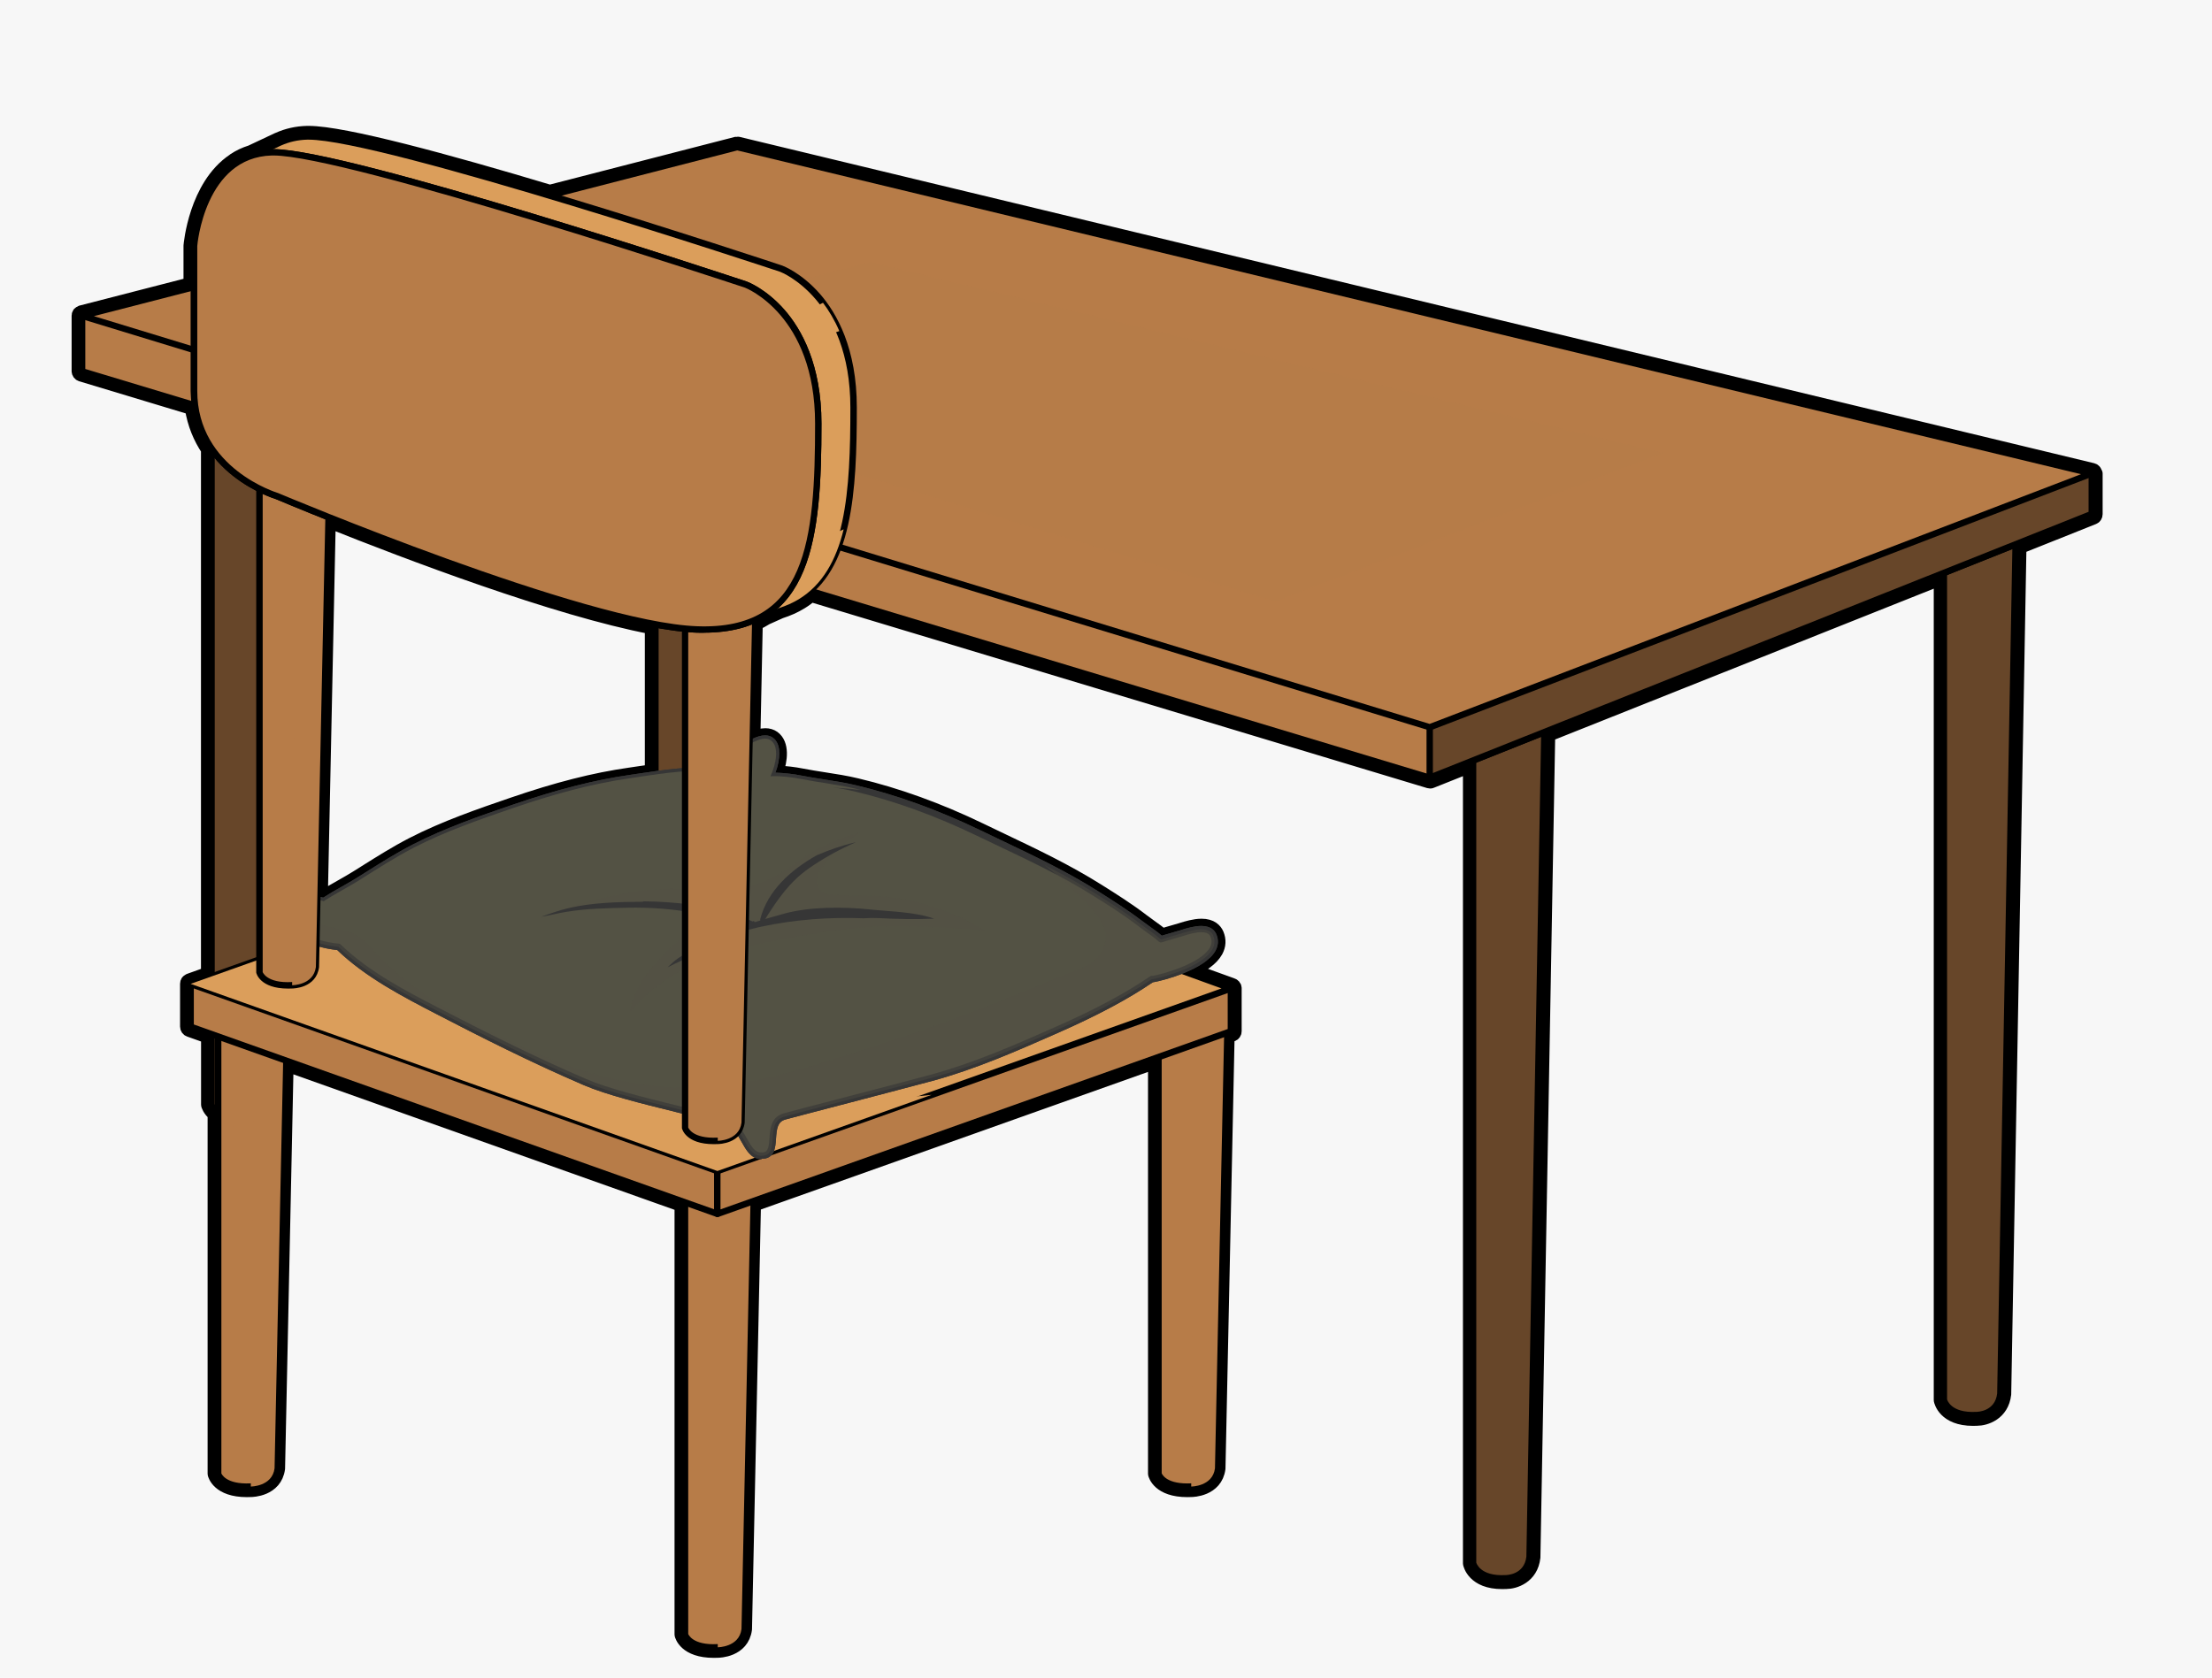
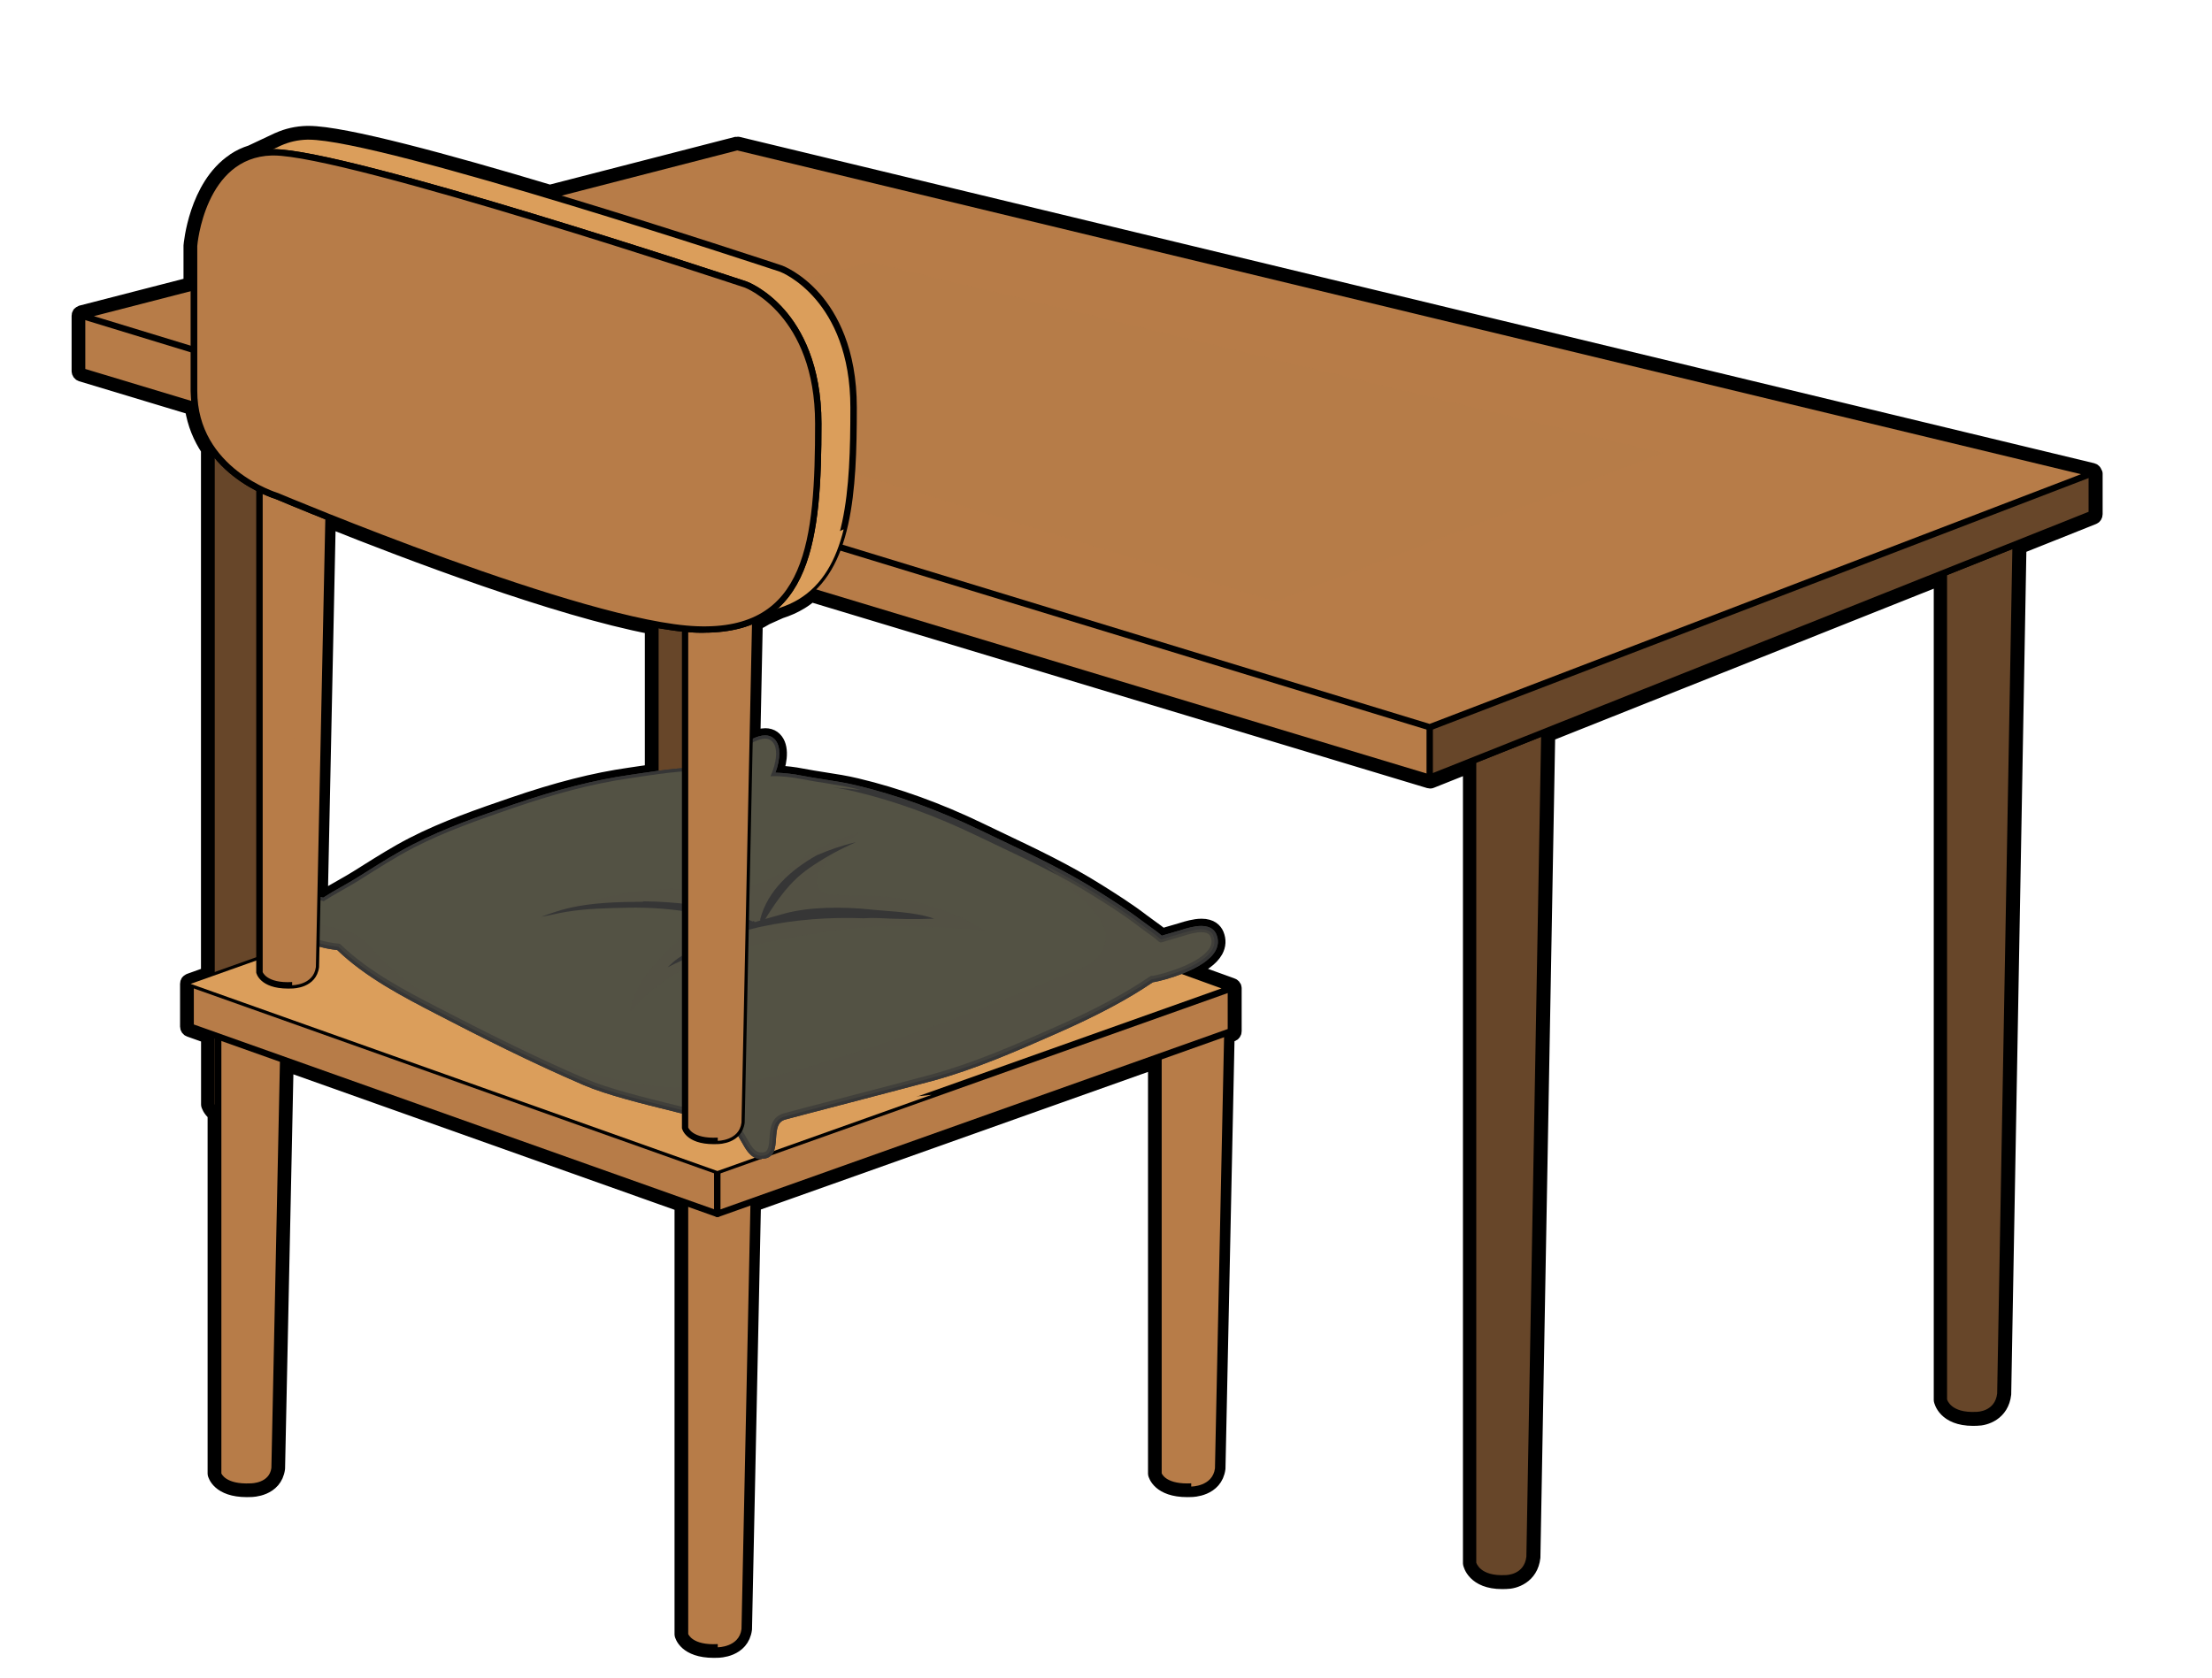
<svg xmlns="http://www.w3.org/2000/svg" viewBox="0 0 257 195">
  <defs>
    <style>
      .cls-1, .cls-2, .cls-3, .cls-4, .cls-5, .cls-6, .cls-7, .cls-8, .cls-9, .cls-10, .cls-11, .cls-12, .cls-13, .cls-14 {
        stroke-width: 0px;
      }

      .cls-1, .cls-15 {
        fill: #000;
      }

      .cls-2 {
        opacity: .4;
      }

      .cls-2, .cls-7, .cls-8, .cls-10, .cls-12, .cls-15 {
        mix-blend-mode: multiply;
      }

      .cls-2, .cls-11, .cls-13 {
        fill: #535244;
      }

      .cls-16 {
        isolation: isolate;
      }

      .cls-3, .cls-8 {
        fill: #363636;
      }

      .cls-4 {
        fill: #f7f7f7;
      }

      .cls-5, .cls-6, .cls-10, .cls-12 {
        fill: #b77c48;
      }

      .cls-5, .cls-13 {
        mix-blend-mode: screen;
      }

      .cls-7, .cls-14 {
        fill: #db9e5b;
      }

      .cls-9 {
        fill: #674629;
      }

      .cls-10 {
        opacity: .5;
      }

      .cls-15 {
        stroke: #000;
        stroke-linecap: round;
        stroke-linejoin: round;
        stroke-width: 1.7px;
      }
    </style>
  </defs>
  <g class="cls-16">
    <g id="_圖層_2" data-name="圖層 2">
      <g id="CON02">
        <g>
-           <rect class="cls-4" width="257" height="195" />
          <path class="cls-15" d="M243.4,55.01s0,0,0-.01c0-.06-.03-.1-.06-.15-.01-.02,0-.04-.02-.06-.05-.06-.12-.11-.2-.13h-.01s0,0,0,0h0S85.75,16.74,85.75,16.74c-.06-.01-.12-.01-.18,0l-21.69,5.59c-11.83-3.55-23.93-6.85-28.02-6.85h-.18c-1.19.03-2.3.28-3.32.74h0s-.05.02-.08.03l-3.1,1.46c-.71.22-1.36.53-1.93.91l-.03.02s-.02.02-.03.03c-4.43,2.96-5.01,9.78-5.02,9.89v4.5l-12.73,3.28c-.06.02-.1.06-.14.09-.02.01-.04.02-.05.03-.05.06-.08.14-.08.22,0,0,0,0,0,0,0,0,0,0,0,0v6.45c0,.16.11.31.26.36l12.89,3.89c.29,1.91.99,3.51,1.88,4.84v60.98s-2.18.78-2.18.78c-.04.01-.07.05-.1.07-.03.02-.06.03-.08.06-.05.06-.07.14-.07.22v4.98c0,.16.1.3.25.35l2.19.78v7.95s.14.57.76,1.06v41.83c.02.08.44,1.86,3.71,1.86.15,0,.31,0,.46-.01.12,0,2.81-.03,3.13-2.48l.99-46.99,45.96,16.34v49.96c.02.08.44,1.86,3.71,1.86.15,0,.31,0,.46-.01.11,0,2.81-.03,3.13-2.48l1.04-49.37,46.67-16.59v47.91c.02.08.45,1.86,3.71,1.86.15,0,.31,0,.46-.01.11,0,2.81-.03,3.13-2.48l1.06-50.25.57-.2c.15-.05.25-.19.25-.35v-4.98s0-.01,0-.02c0-.07-.02-.14-.07-.2-.02-.02-.04-.03-.06-.05-.03-.03-.06-.07-.11-.08l-4.84-1.75c1.25-.59,2.41-1.34,2.92-2.27.34-.62.37-1.26.1-1.91-.19-.44-.64-.97-1.75-.97-.81,0-1.71.28-2.24.44l-.12.04c-.32.1-.64.19-.96.28-.42.12-.84.24-1.27.38-.43-.37-.88-.69-1.35-1.03-.3-.22-.61-.44-.93-.68-1.69-1.3-3.47-2.42-5.19-3.5-3.6-2.27-7.49-4.12-11.25-5.91-.8-.38-1.6-.76-2.4-1.15-4.84-2.34-9.68-4.09-14.36-5.2-1.24-.3-2.52-.5-3.76-.69-.89-.14-1.78-.28-2.66-.45-.84-.17-1.79-.28-2.8-.33-.06,0-.12,0-.19,0,.59-1.55.72-3.34-.3-4.07-.25-.18-.55-.27-.9-.27-.46,0-.95.16-1.43.39l.28-13.43c.44-.19.85-.42,1.24-.66l1.65-.74c.85-.27,1.64-.62,2.36-1.06.43-.26.83-.56,1.21-.87l71.81,21.66s.07.02.11.02c.05,0,.09,0,.14-.03l4.53-1.81v92.74c.02.09.44,2.14,3.71,2.14.15,0,.31,0,.46-.01.97,0,2.88-.59,3.13-2.84l1.72-95.62,45.68-18.2v95.56c.02.09.44,2.14,3.71,2.14.16,0,.32,0,.46-.01.97,0,2.88-.59,3.13-2.84l1.77-98.46,8.62-3.44c.14-.05.23-.19.23-.35v-4.71s0,0,0-.01ZM75.77,72.86v16.82c-.45.06-.9.13-1.33.19l-1.28.19c-4.08.58-8.42,1.68-13.65,3.48-3.64,1.25-7.77,2.66-11.58,4.62-1.88.97-3.69,2.11-5.44,3.21l-1.02.64c-.58.36-1.19.71-1.81,1.06-.7.4-1.43.81-2.11,1.25-.1-.03-.21-.05-.31-.08l.92-43.74c9.16,3.67,26.49,10.26,37.61,12.37Z" />
          <g>
            <g>
              <g>
                <path class="cls-9" d="M171.15,77.01v104.6s.37,2.02,3.8,1.82c0,0,2.48.01,2.76-2.47l1.87-103.94h-8.43Z" />
                <path class="cls-1" d="M174.49,183.81c-3.28,0-3.69-2.05-3.71-2.14v-104.66c0-.2.16-.37.37-.37h8.43c.1,0,.2.04.26.11.07.07.11.17.11.27l-1.87,103.94c-.25,2.25-2.16,2.84-3.13,2.84h0c-.15,0-.31.01-.46.01ZM171.52,181.6s.41,1.62,3.41,1.45c.11,0,2.17-.03,2.41-2.14l1.86-103.53h-7.68v104.23h0Z" />
              </g>
              <g>
                <path class="cls-9" d="M24.58,38.94v89.38s.37,1.72,3.8,1.55c0,0,2.48.01,2.76-2.12l1.87-88.82h-8.43Z" />
                <path class="cls-1" d="M27.92,130.26c-3.27,0-3.69-1.78-3.7-1.86V38.94c0-.2.16-.37.36-.37h8.43c.1,0,.2.04.26.11.07.07.11.17.11.27l-1.87,88.82c-.32,2.45-3.01,2.48-3.13,2.48-.15,0-.31.01-.46.01ZM24.95,128.32s.45,1.33,3.41,1.18c.11,0,2.17-.02,2.41-1.79l1.86-88.4h-7.68v89.01h0Z" />
              </g>
              <g>
                <path class="cls-9" d="M76.13,21.05v89.38s.37,1.72,3.8,1.55c0,0,2.48.01,2.76-2.11l1.87-88.82h-8.43Z" />
                <path class="cls-1" d="M79.47,112.37c-3.27,0-3.69-1.78-3.7-1.86V21.05c0-.21.16-.37.36-.37h8.43c.1,0,.2.04.27.11.07.07.11.17.11.27l-1.87,88.82c-.32,2.45-3.01,2.48-3.13,2.48-.15,0-.31.01-.46.01ZM76.51,110.43s.45,1.33,3.41,1.18c.1,0,2.17-.02,2.41-1.79l1.86-88.4h-7.67v89.01h0Z" />
              </g>
              <g>
                <path class="cls-9" d="M225.85,58.03v104.6s.37,2.01,3.8,1.82c0,0,2.48.01,2.76-2.47l1.87-103.94h-8.43Z" />
                <path class="cls-1" d="M229.18,164.83c-3.27,0-3.69-2.05-3.7-2.14V58.03c0-.21.16-.37.36-.37h8.43c.1,0,.19.04.26.11.07.07.11.17.11.27l-1.87,103.94c-.25,2.25-2.15,2.84-3.13,2.84h0c-.15,0-.31.01-.46.01ZM226.22,162.63s.39,1.62,3.41,1.45c.11,0,2.17-.03,2.41-2.14l1.86-103.53h-7.68v104.22h0Z" />
              </g>
              <g>
                <polygon class="cls-6" points="84.02 21.3 9.54 36.71 9.54 43.15 166.11 90.39 243.03 59.73 243.03 55.02 84.02 21.3" />
                <path class="cls-1" d="M166.11,90.76s-.07,0-.11-.02L9.43,43.51c-.16-.05-.26-.19-.26-.36v-6.45c0-.18.13-.33.3-.36l74.48-15.4c.05,0,.1,0,.15,0l159.01,33.72c.17.04.3.19.3.36v4.71c0,.15-.09.29-.23.35l-76.92,30.66s-.09.03-.14.03ZM9.91,42.88l156.19,47.12,76.56-30.52v-4.16L84.02,21.68,9.91,37.01v5.87Z" />
              </g>
              <g>
                <polygon class="cls-9" points="243.03 55.02 166.11 38.71 166.11 90.39 243.03 59.73 243.03 55.02" />
                <path class="cls-1" d="M166.11,90.76c-.07,0-.14-.02-.21-.06-.1-.07-.16-.19-.16-.31v-51.68c0-.11.05-.22.14-.29.09-.07.2-.1.31-.08l76.92,16.31c.17.04.3.19.3.36v4.71c0,.15-.09.29-.23.35l-76.92,30.66s-.09.03-.14.03ZM166.48,39.17v50.67l76.18-30.36v-4.16l-76.18-16.15Z" />
              </g>
              <g>
                <polygon class="cls-6" points="85.66 17.1 9.54 36.71 166.11 84.52 243.03 55.02 85.66 17.1" />
                <path class="cls-1" d="M166.11,84.89s-.07,0-.11-.02L9.43,37.06c-.16-.05-.27-.2-.26-.36,0-.17.12-.31.28-.35l76.12-19.61c.06-.01.12-.02.18,0l157.37,37.92c.16.04.27.18.28.34.01.16-.09.31-.24.37l-76.92,29.5s-.09.02-.13.02ZM10.91,36.74l155.19,47.39,75.68-29.02L85.66,17.48,10.91,36.74Z" />
              </g>
              <polygon class="cls-10" points="101.08 30.46 56.54 41.93 148.16 69.91 193.17 52.65 101.08 30.46" />
            </g>
            <g>
              <g>
                <g>
                  <g>
                    <g>
                      <path class="cls-6" d="M25.34,118.48v52.73s.37,1.72,3.8,1.55c0,0,2.48.01,2.76-2.11l1.1-52.17h-7.65Z" />
                      <path class="cls-1" d="M28.68,173.15c-3.27,0-3.69-1.78-3.7-1.86v-52.81c0-.21.16-.37.36-.37h7.65c.1,0,.2.04.27.11.07.07.11.17.1.27l-1.1,52.17c-.32,2.45-3.01,2.48-3.13,2.48-.15,0-.31.01-.46.01ZM25.71,171.21s.45,1.33,3.41,1.18c.11,0,2.18-.02,2.41-1.79l1.09-51.75h-6.9v52.36h0Z" />
                    </g>
-                     <path class="cls-12" d="M29.48,118.48c-.06,16.51-.16,36.29-.34,54.28,0,0,2.48.01,2.76-2.11l1.1-52.17h-3.51Z" />
-                     <polygon class="cls-5" points="26.6 118.48 26.6 170.52 27.27 118.48 26.6 118.48" />
                  </g>
                  <g>
                    <g>
                      <path class="cls-6" d="M80.34,101.02v51.51s.37,1.72,3.8,1.55c0,0,2.48.01,2.76-2.11l1.12-53.04c-2.6.55-5.16,1.21-7.67,2.09Z" />
                      <path class="cls-1" d="M83.68,154.47h0c-3.27,0-3.69-1.78-3.7-1.86v-51.59c0-.16.09-.3.24-.35,2.28-.8,4.73-1.46,7.72-2.1.11-.02.23,0,.31.08.09.07.14.18.13.3l-1.12,53.04c-.32,2.45-3.01,2.48-3.13,2.48-.15,0-.31.01-.46.01ZM80.72,152.53s.38,1.19,2.97,1.19h0c.14,0,.29,0,.44-.01.1,0,2.17-.02,2.41-1.79l1.1-52.53c-2.64.58-4.86,1.18-6.92,1.89v51.25h0Z" />
                    </g>
                    <path class="cls-12" d="M84.49,99.77c-.06,16.52-.16,36.32-.34,54.32,0,0,2.48.01,2.76-2.11l1.12-53.04c-1.19.25-2.36.53-3.53.83Z" />
                    <path class="cls-5" d="M81.61,100.6v51.24l.66-51.45c-.22.07-.44.14-.66.21Z" />
                  </g>
                </g>
                <g>
                  <g>
                    <g>
                      <path class="cls-6" d="M79.59,100.51v89.38s.37,1.72,3.8,1.55c0,0,2.48.01,2.76-2.11l1.87-88.82h-8.43Z" />
                      <path class="cls-1" d="M82.93,191.83c-3.27,0-3.69-1.78-3.7-1.86v-89.46c-.01-.21.16-.37.36-.37h8.43c.1,0,.19.04.27.11.07.07.11.17.1.27l-1.87,88.82c-.32,2.45-3.01,2.48-3.13,2.48-.15,0-.31.01-.46.01ZM79.96,189.89s.45,1.34,3.41,1.18c.11,0,2.18-.02,2.41-1.79l1.86-88.4h-7.68v89.01h0Z" />
                    </g>
                    <path class="cls-12" d="M83.8,100.51s0,50.1-.41,90.93c0,0,2.48.01,2.76-2.11l1.87-88.82h-4.21Z" />
                    <polygon class="cls-5" points="80.85 102.93 80.85 189.2 81.97 102.93 80.85 102.93" />
                  </g>
                  <g>
                    <g>
                      <path class="cls-6" d="M134.59,119.7v51.51s.37,1.72,3.8,1.55c0,0,2.48.01,2.76-2.11l1.12-53.04c-2.59.55-5.16,1.21-7.67,2.09Z" />
                      <path class="cls-1" d="M137.93,173.15h0c-3.27,0-3.69-1.78-3.7-1.86v-51.59c0-.16.09-.3.24-.35,2.28-.8,4.73-1.46,7.72-2.1.11-.02.23,0,.31.08.09.07.14.18.13.29l-1.12,53.04c-.32,2.45-3.01,2.48-3.13,2.48-.15,0-.31.01-.46.01ZM134.97,171.21s.38,1.19,2.97,1.19h0c.14,0,.29,0,.44-.01.1,0,2.17-.02,2.41-1.79l1.1-52.52c-2.64.58-4.86,1.18-6.92,1.89v51.24h0Z" />
                    </g>
                    <path class="cls-12" d="M138.74,118.44c-.06,16.52-.16,36.32-.34,54.32,0,0,2.48.01,2.76-2.11l1.12-53.04c-1.18.25-2.36.53-3.53.83Z" />
                    <path class="cls-5" d="M135.86,119.28v51.24l.66-51.45c-.22.07-.44.14-.66.21Z" />
                  </g>
                </g>
                <g>
                  <g>
                    <g>
                      <polygon class="cls-6" points="82.34 97.92 22.15 114.35 22.15 119.33 83.34 141.07 83.34 98.2 82.34 97.92" />
                      <path class="cls-1" d="M83.34,141.44s-.08,0-.12-.02l-61.19-21.75c-.15-.05-.25-.19-.25-.35v-4.98c0-.17.11-.31.27-.36l60.2-16.43c.06-.02.13-.02.2,0l1,.28c.16.05.27.19.27.36v42.88c0,.12-.06.23-.16.3-.06.04-.14.07-.22.07ZM22.52,119.06l60.45,21.48v-42.07l-.63-.18-59.82,16.33v4.43Z" />
                    </g>
                    <g>
                      <polygon class="cls-6" points="143.02 114.88 83.34 98.2 83.34 141.07 143.02 119.85 143.02 114.88" />
                      <path class="cls-1" d="M83.34,141.44c-.08,0-.15-.02-.21-.07-.1-.07-.16-.18-.16-.3v-42.88c0-.11.06-.23.15-.29.09-.07.21-.09.33-.06l59.68,16.68c.16.05.27.19.27.36v4.98c0,.16-.1.3-.25.35l-59.68,21.22s-.08.02-.13.02ZM83.71,98.69v41.86l58.93-20.96v-4.43l-58.93-16.47Z" />
                    </g>
                  </g>
                  <g>
                    <polygon class="cls-14" points="82.34 92.94 22.15 114.35 83.34 136.1 143.02 114.88 82.34 92.94" />
                    <path class="cls-1" d="M83.34,136.47s-.08,0-.12-.02l-61.19-21.75c-.15-.05-.25-.19-.25-.35s.1-.3.25-.35l60.19-21.41c.08-.03.17-.03.25,0l60.68,21.94c.15.05.25.19.25.35s-.1.3-.25.35l-59.68,21.22s-.08.02-.13.02ZM23.26,114.35l60.08,21.35,58.58-20.83-59.58-21.54-59.08,21.01Z" />
                  </g>
                  <path class="cls-7" d="M105.44,127.52c-11.41,1.03-23.33,1.15-34.4-2.23-7.03-2.15-16.47-6.1-18.61-14-.71-2.6-.54-5.27.24-7.8l-30.52,10.85,61.2,21.75,24.88-8.85c-.93.1-1.85.19-2.78.27Z" />
                </g>
                <g>
                  <g>
                    <path class="cls-11" d="M140.98,108.75c-.55-1.3-2.76-.56-3.67-.28-.81.25-1.62.46-2.43.72-.72-.66-1.55-1.17-2.42-1.84-1.65-1.27-3.4-2.38-5.16-3.49-4.34-2.73-9.01-4.82-13.62-7.04-4.54-2.19-9.38-4.01-14.29-5.18-2.11-.5-4.27-.72-6.4-1.14-.9-.18-1.84-.28-2.75-.32-.22,0-.47,0-.74.01.67-1.44,1.03-3.46.05-4.16-1.07-.76-3.09.86-3.96,1.32-1.02.55-1.94,1.26-2.85,1.96-.12.09-.23.19-.35.29-3.06-.19-6.36.41-9.19.82-4.64.66-9.17,1.95-13.59,3.46-3.9,1.34-7.87,2.71-11.53,4.6-2.23,1.15-4.32,2.51-6.44,3.84-1.31.82-2.74,1.54-4.05,2.39-2.33-.61-6.02-1.59-6.54.45-.42,1.62,2.66,2.91,3.65,3.46,1.45.8,3.01,1.27,4.63,1.41,3.25,3.15,7.57,5.41,11.48,7.44,5.64,2.92,11.32,5.77,17.15,8.27,3.95,1.7,11.16,3.12,16.37,4.59,2.15.61,2.21,3.84,3.99,3.98,2.59.19.36-3.82,2.81-4.54,1.06-.31,13.39-3.49,17.08-4.49,5.02-1.36,9.79-3.46,14.54-5.56,3.69-1.63,7.69-3.6,11.09-5.93.02,0,.06.01.1,0,1.66-.28,8.26-2.16,7.03-5.06Z" />
                    <path class="cls-3" d="M88.51,134.7c-.07,0-.13,0-.2,0-1.08-.08-1.61-1.04-2.13-1.96-.49-.87-.99-1.77-1.94-2.03-1.74-.49-3.66-.97-5.7-1.47-3.96-.98-8.05-1.99-10.71-3.13-6.11-2.62-12.11-5.66-17.18-8.29-3.82-1.98-8.15-4.22-11.47-7.41-1.65-.17-3.21-.65-4.64-1.45-.13-.07-.29-.16-.48-.25-1.41-.72-3.78-1.94-3.35-3.63.26-1,1.13-1.51,2.6-1.51,1.34,0,2.94.41,4.24.75.69-.44,1.41-.86,2.11-1.25.61-.35,1.22-.69,1.81-1.06l1.02-.64c1.75-1.1,3.56-2.24,5.44-3.21,3.81-1.96,7.94-3.37,11.58-4.62,5.24-1.79,9.58-2.9,13.65-3.48l1.28-.19c2.44-.36,5.23-.79,7.84-.64.08-.07.16-.14.25-.21l.11-.08c.88-.67,1.79-1.37,2.8-1.91.16-.09.36-.22.59-.36.81-.51,1.91-1.21,2.86-1.21.35,0,.65.09.9.27,1.02.72.89,2.52.3,4.07.06,0,.13,0,.19,0,1.02.05,1.96.16,2.8.33.88.17,1.77.31,2.66.45,1.23.19,2.51.39,3.76.69,4.69,1.12,9.52,2.87,14.36,5.2.8.39,1.6.77,2.4,1.15,3.76,1.79,7.65,3.64,11.25,5.91,1.72,1.09,3.5,2.21,5.19,3.5.32.24.63.47.93.68.48.34.93.66,1.35,1.03.42-.13.84-.25,1.27-.37.32-.09.64-.18.96-.28l.12-.04c.54-.17,1.44-.44,2.24-.44,1.11,0,1.57.53,1.75.97.27.64.24,1.29-.1,1.91-1.21,2.2-6.07,3.47-7.21,3.66-.01,0-.04,0-.06,0-2.88,1.96-6.39,3.84-11.04,5.89-4.68,2.06-9.51,4.2-14.59,5.58-1.85.5-5.88,1.55-9.57,2.52-3.59.94-6.98,1.82-7.51,1.97-.89.26-1,1.02-1.08,2.22-.07,1.04-.16,2.34-1.65,2.34ZM33.3,104.31c-1.63,0-1.82.72-1.88.95-.29,1.11,1.91,2.24,2.97,2.78.2.1.37.19.5.26,1.38.76,2.88,1.22,4.48,1.37.08,0,.16.04.22.1,3.26,3.16,7.58,5.4,11.39,7.37,5.06,2.62,11.04,5.65,17.13,8.26,2.6,1.12,6.66,2.12,10.59,3.09,2.05.51,3.98.98,5.72,1.48,1.24.35,1.85,1.43,2.38,2.38.46.82.86,1.53,1.54,1.58.84.07.97-.37,1.06-1.64.08-1.09.17-2.46,1.62-2.89.53-.16,3.77-1,7.53-1.98,3.69-.96,7.71-2.01,9.57-2.52,5.02-1.36,9.83-3.48,14.48-5.54,4.67-2.06,8.17-3.94,11.03-5.9.09-.06.21-.08.32-.05,1.37-.25,5.63-1.49,6.62-3.29.23-.42.25-.83.07-1.26-.09-.22-.31-.52-1.07-.52-.7,0-1.53.26-2.03.41l-.13.04c-.32.1-.65.19-.97.29-.48.14-.96.27-1.44.43-.13.04-.27.01-.37-.08-.44-.4-.93-.75-1.45-1.12-.31-.22-.63-.45-.95-.7-1.66-1.28-3.42-2.39-5.13-3.46-3.57-2.25-7.43-4.09-11.18-5.87-.8-.38-1.6-.77-2.41-1.15-4.79-2.31-9.57-4.05-14.21-5.15-1.22-.29-2.48-.49-3.7-.68-.9-.14-1.8-.28-2.69-.46-.81-.16-1.72-.27-2.7-.32h-.18c-.16,0-.33,0-.51.01-.13.01-.26-.05-.33-.16-.07-.11-.09-.25-.03-.37.66-1.41.9-3.18.17-3.7-.61-.43-2.01.38-2.93.96-.25.16-.47.3-.64.39-.95.51-1.84,1.19-2.69,1.84l-.11.09c-.08.06-.15.12-.22.18l-.11.09c-.07.06-.17.1-.26.09-2.58-.16-5.39.26-7.83.63l-1.28.19c-4.03.57-8.33,1.67-13.52,3.44-3.62,1.24-7.72,2.64-11.48,4.58-1.85.95-3.65,2.09-5.39,3.18l-1.02.64c-.59.37-1.21.72-1.83,1.07-.74.42-1.5.85-2.21,1.32-.09.06-.2.07-.3.05-1.27-.33-2.93-.77-4.21-.77Z" />
                  </g>
                  <g>
                    <path class="cls-11" d="M140.98,108.75c-.55-1.3-2.76-.56-3.67-.28-.81.25-1.62.46-2.43.72-.72-.66-1.55-1.17-2.42-1.84-1.65-1.27-3.4-2.38-5.16-3.49-4.34-2.73-9.01-4.82-13.62-7.04-4.54-2.19-9.38-4.01-14.29-5.18-2.11-.5-4.27-.72-6.4-1.14-.9-.18-1.84-.28-2.75-.32-.22,0-.47,0-.74.01.67-1.44,1.03-3.46.05-4.16-1.07-.76-3.09.86-3.96,1.32-1.02.55-1.94,1.26-2.85,1.96-.12.09-.23.19-.35.29-3.06-.19-6.36.41-9.19.82-4.64.66-9.17,1.95-13.59,3.46-3.9,1.34-7.87,2.71-11.53,4.6-2.23,1.15-4.32,2.51-6.44,3.84-1.31.82-2.74,1.54-4.05,2.39-2.33-.61-6.02-1.59-6.54.45-.42,1.62,2.66,2.91,3.65,3.46,1.45.8,3.01,1.27,4.63,1.41,3.25,3.15,7.57,5.41,11.48,7.44,5.64,2.92,11.32,5.77,17.15,8.27,3.95,1.7,11.16,3.12,16.37,4.59,2.15.61,2.21,3.84,3.99,3.98,2.59.19.36-3.82,2.81-4.54,1.06-.31,13.39-3.49,17.08-4.49,5.02-1.36,9.79-3.46,14.54-5.56,3.69-1.63,7.69-3.6,11.09-5.93.02,0,.06.01.1,0,1.66-.28,8.26-2.16,7.03-5.06Z" />
                    <path class="cls-3" d="M88.51,134.7c-.07,0-.13,0-.2,0-1.08-.08-1.61-1.04-2.13-1.96-.49-.87-.99-1.77-1.94-2.03-1.74-.49-3.66-.97-5.7-1.47-3.96-.98-8.05-1.99-10.71-3.13-6.11-2.62-12.11-5.66-17.18-8.29-3.82-1.98-8.15-4.22-11.47-7.41-1.65-.17-3.21-.65-4.64-1.45-.13-.07-.29-.16-.48-.25-1.41-.72-3.78-1.94-3.35-3.63.26-1,1.13-1.51,2.6-1.51,1.34,0,2.94.41,4.24.75.69-.44,1.41-.86,2.11-1.25.61-.35,1.22-.69,1.81-1.06l1.02-.64c1.75-1.1,3.56-2.24,5.44-3.21,3.81-1.96,7.94-3.37,11.58-4.62,5.24-1.79,9.58-2.9,13.65-3.48l1.28-.19c2.44-.36,5.23-.79,7.84-.64.08-.07.16-.14.25-.21l.11-.08c.88-.67,1.79-1.37,2.8-1.91.16-.09.36-.22.59-.36.81-.51,1.91-1.21,2.86-1.21.35,0,.65.09.9.27,1.02.72.89,2.52.3,4.07.06,0,.13,0,.19,0,1.02.05,1.96.16,2.8.33.88.17,1.77.31,2.66.45,1.23.19,2.51.39,3.76.69,4.69,1.12,9.52,2.87,14.36,5.2.8.39,1.6.77,2.4,1.15,3.76,1.79,7.65,3.64,11.25,5.91,1.72,1.09,3.5,2.21,5.19,3.5.32.24.63.47.93.68.48.34.93.66,1.35,1.03.42-.13.84-.25,1.27-.37.32-.09.64-.18.96-.28l.12-.04c.54-.17,1.44-.44,2.24-.44,1.11,0,1.57.53,1.75.97.27.64.24,1.29-.1,1.91-1.21,2.2-6.07,3.47-7.21,3.66-.01,0-.04,0-.06,0-2.88,1.96-6.39,3.84-11.04,5.89-4.68,2.06-9.51,4.2-14.59,5.58-1.85.5-5.88,1.55-9.57,2.52-3.59.94-6.98,1.82-7.51,1.97-.89.26-1,1.02-1.08,2.22-.07,1.04-.16,2.34-1.65,2.34ZM33.3,104.31c-1.63,0-1.82.72-1.88.95-.29,1.11,1.91,2.24,2.97,2.78.2.1.37.19.5.26,1.38.76,2.88,1.22,4.48,1.37.08,0,.16.04.22.1,3.26,3.16,7.58,5.4,11.39,7.37,5.06,2.62,11.04,5.65,17.13,8.26,2.6,1.12,6.66,2.12,10.59,3.09,2.05.51,3.98.98,5.72,1.48,1.24.35,1.85,1.43,2.38,2.38.46.82.86,1.53,1.54,1.58.84.07.97-.37,1.06-1.64.08-1.09.17-2.46,1.62-2.89.53-.16,3.77-1,7.53-1.98,3.69-.96,7.71-2.01,9.57-2.52,5.02-1.36,9.83-3.48,14.48-5.54,4.67-2.06,8.17-3.94,11.03-5.9.09-.06.21-.08.32-.05,1.37-.25,5.63-1.49,6.62-3.29.23-.42.25-.83.07-1.26-.09-.22-.31-.52-1.07-.52-.7,0-1.53.26-2.03.41l-.13.04c-.32.1-.65.19-.97.29-.48.14-.96.27-1.44.43-.13.04-.27.01-.37-.08-.44-.4-.93-.75-1.45-1.12-.31-.22-.63-.45-.95-.7-1.66-1.28-3.42-2.39-5.13-3.46-3.57-2.25-7.43-4.09-11.18-5.87-.8-.38-1.6-.77-2.41-1.15-4.79-2.31-9.57-4.05-14.21-5.15-1.22-.29-2.48-.49-3.7-.68-.9-.14-1.8-.28-2.69-.46-.81-.16-1.72-.27-2.7-.32h-.18c-.16,0-.33,0-.51.01-.13.01-.26-.05-.33-.16-.07-.11-.09-.25-.03-.37.66-1.41.9-3.18.17-3.7-.61-.43-2.01.38-2.93.96-.25.16-.47.3-.64.39-.95.51-1.84,1.19-2.69,1.84l-.11.09c-.08.06-.15.12-.22.18l-.11.09c-.07.06-.17.1-.26.09-2.58-.16-5.39.26-7.83.63l-1.28.19c-4.03.57-8.33,1.67-13.52,3.44-3.62,1.24-7.72,2.64-11.48,4.58-1.85.95-3.65,2.09-5.39,3.18l-1.02.64c-.59.37-1.21.72-1.83,1.07-.74.42-1.5.85-2.21,1.32-.09.06-.2.07-.3.05-1.27-.33-2.93-.77-4.21-.77Z" />
                  </g>
                  <path class="cls-2" d="M140.98,108.75c-.55-1.3-2.76-.56-3.67-.28-.81.25-1.62.46-2.43.72-.72-.66-1.55-1.17-2.42-1.84-1.65-1.27-3.4-2.38-5.16-3.49-1.93-1.21-3.92-2.29-5.94-3.32,1.64,1.26,3.15,2.69,4.52,4.06,1.27,1.26,3.15,3.29,2.39,5.31-.87,2.29-2.87,2.67-4.96,3.53-6.91,2.84-13.91,5.66-21.04,7.92-6.62,2.1-13.69,4.64-20.68,5-6.62.34-13.02-1.31-19.08-3.91-5.68-2.43-11.53-5.24-16.26-9.27-1.16-.99-2.28-2.02-3.26-3.2-1.26-1.51-2.51-1.76-4.31-2.19-1.87-.44-4.26-1.03-5.33-2.8-.22-.36-.29-.72-.26-1.06-1.03.03-1.84.35-2.06,1.23-.42,1.62,2.66,2.91,3.65,3.46,1.45.8,3.01,1.27,4.63,1.41,3.25,3.15,7.57,5.41,11.48,7.44,5.64,2.92,11.32,5.77,17.15,8.27,3.95,1.7,11.16,3.12,16.37,4.59,2.15.61,2.21,3.84,3.99,3.98,2.59.19.36-3.82,2.81-4.54,1.06-.31,13.39-3.49,17.08-4.49,5.02-1.36,9.79-3.46,14.54-5.56,3.69-1.63,7.69-3.6,11.09-5.93.02,0,.06.01.1,0,1.66-.28,8.26-2.16,7.03-5.06Z" />
-                   <path class="cls-13" d="M37.17,105.43c1.34.59,2.3,1.68,3.61.64.9-.72,1.83-1.4,2.8-2.03,4.19-2.77,8.72-4.97,13.43-6.74,5.35-2.01,10.87-3.91,16.52-4.81,2.92-.47,6.05-.55,8.93-1.23,1.92-.46,2.92-2.25,4.59-3.17.26-.14.67-.03.73.3.16.89.09,1.89.41,2.73.57,1.49,2.99.81,4.02.65,2.27-.37,4.54-.28,6.83-.07.32.03.63.07.95.11-.19-.05-.39-.1-.58-.15-2.11-.5-4.27-.72-6.4-1.14-.9-.18-1.84-.28-2.75-.32-.22,0-.47,0-.74.01.67-1.44,1.03-3.46.05-4.16-1.07-.76-3.09.86-3.96,1.32-1.02.55-1.94,1.26-2.85,1.96-.12.09-.23.19-.35.29-3.06-.19-6.36.41-9.19.82-4.64.66-9.17,1.95-13.59,3.46-3.9,1.34-7.87,2.71-11.53,4.6-2.23,1.15-4.32,2.51-6.44,3.84-1.31.82-2.74,1.54-4.05,2.39-1.85-.48-4.56-1.2-5.86-.45,1.86.08,3.71.4,5.42,1.15Z" />
+                   <path class="cls-13" d="M37.17,105.43c1.34.59,2.3,1.68,3.61.64.9-.72,1.83-1.4,2.8-2.03,4.19-2.77,8.72-4.97,13.43-6.74,5.35-2.01,10.87-3.91,16.52-4.81,2.92-.47,6.05-.55,8.93-1.23,1.92-.46,2.92-2.25,4.59-3.17.26-.14.67-.03.73.3.16.89.09,1.89.41,2.73.57,1.49,2.99.81,4.02.65,2.27-.37,4.54-.28,6.83-.07.32.03.63.07.95.11-.19-.05-.39-.1-.58-.15-2.11-.5-4.27-.72-6.4-1.14-.9-.18-1.84-.28-2.75-.32-.22,0-.47,0-.74.01.67-1.44,1.03-3.46.05-4.16-1.07-.76-3.09.86-3.96,1.32-1.02.55-1.94,1.26-2.85,1.96-.12.09-.23.19-.35.29-3.06-.19-6.36.41-9.19.82-4.64.66-9.17,1.95-13.59,3.46-3.9,1.34-7.87,2.71-11.53,4.6-2.23,1.15-4.32,2.51-6.44,3.84-1.31.82-2.74,1.54-4.05,2.39-1.85-.48-4.56-1.2-5.86-.45,1.86.08,3.71.4,5.42,1.15" />
                </g>
                <path class="cls-2" d="M97.23,104.01c-.74-.02-1.32-.1-1.9-.57-1.52-1.23,1.46-4.34,2.28-5.02.76-.63,1.56-1.2,2.4-1.69-2.44.6-4.78,1.62-6.88,3.08-2.38,1.65-4.4,3.12-7.37,3.35-4.5.35-9-.25-13.46.7-2.54.53-5.82,1.16-8.41,2.43,5.6-1.16,11.37-1.84,16.89.1.34.12.5.55.22.83-3.01,2.96-7.23,6.02-7.8,10.43.84-.9,1.6-1.83,2.62-2.63,1.35-1.04,2.87-2.04,4.44-2.72,3.53-1.53,7.35-2.55,11.13-3.23,3.97-.71,8.08-1.4,12.12-1.44,2.2-.03,4.4.08,6.6.23,1.47.05,2.95.16,4.42.32-3.53-2.15-7.47-3.56-11.61-3.98-1.91-.19-3.78-.12-5.69-.18Z" />
                <path class="cls-8" d="M101.09,105.69c-3.07-.31-7.02-.34-10.01.5-.74.21-1.46.41-2.17.61,0,0,0,0,0,0,1.44-2.29,2.84-4.33,5.11-5.91,1.72-1.2,3.53-2.18,5.42-3.01-1.56.35-3.07.88-4.55,1.52-3.05,1.71-5.7,4.14-6.55,7.37-.03.1-.02.16,0,.21-.22.07-.44.13-.66.19-.03-.15-.14-.15-.25-.08-3.35-1.64-7.65-2.15-11.31-2.31-.44-.02-.87-.02-1.31-.03-.06.03-.13.05-.21.05-2.79.02-5.74.09-8.46.72-1.11.26-2.18.63-3.25,1.02.97-.15,1.93-.41,2.86-.56,2.39-.4,4.86-.44,7.28-.49,4.58-.09,9.12.63,13.46,2.07-1.64.56-3.23,1.23-4.82,2.2-1.07.66-2.27,1.09-3.25,1.88-.19.15-.49.43-.86.78.57-.29,1.15-.57,1.74-.83,2.66-1.78,6.14-3.26,9.13-3.89,3.92-.84,7.92-1.13,11.91-.98.59-.04,1.18-.05,1.78-.02,2.14.11,4.28.16,6.41.06-2.32-.8-5.09-.82-7.45-1.06Z" />
                <g>
                  <g>
                    <path class="cls-6" d="M79.59,41.65v89.38s.37,1.72,3.8,1.55c0,0,2.48.01,2.76-2.11l1.87-88.82h-8.43Z" />
                    <path class="cls-1" d="M82.93,132.97c-3.27,0-3.69-1.78-3.7-1.86V41.65c-.01-.2.16-.37.36-.37h8.43c.1,0,.19.04.27.11.07.07.11.17.1.27l-1.87,88.82c-.32,2.45-3.01,2.48-3.13,2.48-.15,0-.31.01-.46.01ZM79.96,131.03s.45,1.33,3.41,1.18c.11,0,2.18-.02,2.41-1.79l1.86-88.4h-7.68v89.01h0Z" />
                  </g>
                  <path class="cls-12" d="M83.8,41.65s0,50.1-.41,90.93c0,0,2.48.01,2.76-2.11l1.87-88.82h-4.21Z" />
                  <polygon class="cls-5" points="80.85 44.08 80.85 130.35 81.97 44.08 80.85 44.08" />
                </g>
                <g>
                  <g>
                    <path class="cls-6" d="M30.14,23.57v89.38s.37,1.72,3.8,1.55c0,0,2.48.01,2.76-2.11l1.87-88.82h-8.43Z" />
                    <path class="cls-1" d="M33.47,114.89c-3.27,0-3.69-1.78-3.7-1.86V23.57c0-.2.16-.37.36-.37h8.43c.1,0,.2.04.27.11.07.07.11.17.11.27l-1.87,88.82c-.32,2.45-3.01,2.48-3.13,2.48-.15,0-.31.01-.46.01ZM30.51,112.95s.44,1.34,3.41,1.18c.11,0,2.18-.02,2.41-1.79l1.86-88.4h-7.67v89.01h0Z" />
                  </g>
                  <path class="cls-12" d="M34.35,23.57s0,50.1-.41,90.93c0,0,2.48.01,2.76-2.11l1.87-88.82h-4.21Z" />
-                   <polygon class="cls-5" points="31.4 26 31.4 112.26 32.51 26 31.4 26" />
                </g>
              </g>
              <g>
                <g>
                  <path class="cls-14" d="M99.17,47.37c0-13.05-8.4-16.14-8.4-16.14,0,0-46.86-15.58-55.09-15.38-1.21.03-2.26.29-3.17.71h0s-.06.03-.06.03c-.05.03-.11.05-.16.08l-4.91,2.32,1.32,1.2c-1.78,3.03-2.05,6.54-2.05,6.54v16.87c0,9.44,9.66,12.23,9.66,12.23,0,0,35.32,14.94,48.66,15.49l1.37,1.24,4.18-1.87c.84-.27,1.59-.61,2.28-1.02h0c5.9-3.58,6.37-12.44,6.37-22.27Z" />
                  <path class="cls-1" d="M86.34,72.91c-.09,0-.18-.03-.25-.1l-1.27-1.15c-13.36-.64-48.3-15.36-48.65-15.51-.06-.01-9.89-2.96-9.89-12.57v-16.87c.01-.17.28-3.46,1.95-6.46l-1.1-1c-.09-.08-.14-.21-.12-.33.02-.12.09-.23.21-.28l5.06-2.39s.05-.02.08-.03h0c1.01-.47,2.13-.72,3.32-.75h.18c8.64,0,53.15,14.77,55.04,15.4.1.04,2.22.84,4.36,3.28,1.96,2.24,4.29,6.35,4.29,13.21,0,9.81-.5,18.92-6.55,22.58-.72.44-1.52.79-2.36,1.06l-4.14,1.86s-.1.03-.15.03ZM28.04,19.08l.91.82c.13.12.16.31.07.46-1.71,2.92-2,6.34-2,6.38v16.84c0,9.04,9.3,11.84,9.39,11.87.39.16,35.45,14.93,48.57,15.47.09,0,.17.04.23.1l1.19,1.08,3.96-1.77c.83-.27,1.57-.6,2.24-1,5.73-3.47,6.2-12.36,6.2-21.95,0-12.62-8.07-15.76-8.15-15.79-.45-.15-46.27-15.36-54.8-15.36h-.16c-1.09.03-2.1.26-3.03.68-.01,0-.02,0-.03.01l-4.6,2.17Z" />
                </g>
-                 <path class="cls-7" d="M97.52,38.48c-.56-1.3-1.22-2.39-1.9-3.29-7.25,3.39-14.3,7.25-21.44,10.91,7.74-2.67,15.55-5.13,23.34-7.62Z" />
                <path class="cls-7" d="M78.62,70.38c2.41.51,4.58.84,6.34.92l1.37,1.24,4.18-1.87c.84-.27,1.59-.61,2.28-1.02h0c2.78-1.69,4.35-4.55,5.23-8.13-6.55,2.79-13.05,5.66-19.41,8.87Z" />
                <g>
                  <path class="cls-6" d="M22.55,28.57s.81-10.66,9.03-10.87c8.23-.21,55.09,15.38,55.09,15.38,0,0,8.4,3.09,8.4,16.14s-.83,24.39-14.08,23.93c-13.25-.46-48.78-15.49-48.78-15.49,0,0-9.66-2.79-9.66-12.23v-16.87Z" />
                  <path class="cls-1" d="M81.76,73.54c-.26,0-.52,0-.79-.01-13.17-.46-47.46-14.91-48.91-15.52-.06-.02-9.89-2.96-9.89-12.57v-16.87c.01-.14.93-11.02,9.4-11.24h.18c8.64,0,53.15,14.77,55.04,15.4.1.04,2.22.84,4.36,3.28,1.96,2.24,4.29,6.35,4.29,13.21,0,13.3-1.03,24.31-13.68,24.31ZM31.75,18.07h-.16c-7.8.2-8.67,10.42-8.67,10.52v16.84c0,9.04,9.3,11.84,9.39,11.87.4.17,35.66,15.02,48.69,15.48,12.72.48,13.7-9.92,13.7-23.56,0-12.62-8.07-15.76-8.15-15.79-.45-.15-46.28-15.36-54.79-15.36Z" />
                </g>
                <g>
                  <path class="cls-6" d="M22.55,28.57s.81-10.66,9.03-10.87c8.23-.21,55.09,15.38,55.09,15.38,0,0,8.4,3.09,8.4,16.14s-.83,24.39-14.08,23.93c-13.25-.46-48.78-15.49-48.78-15.49,0,0-9.66-2.79-9.66-12.23v-16.87Z" />
                  <path class="cls-1" d="M81.76,73.54c-.26,0-.52,0-.79-.01-13.17-.46-47.46-14.91-48.91-15.52-.06-.02-9.89-2.96-9.89-12.57v-16.87c.01-.14.93-11.02,9.4-11.24h.18c8.64,0,53.15,14.77,55.04,15.4.1.04,2.22.84,4.36,3.28,1.96,2.24,4.29,6.35,4.29,13.21,0,13.3-1.03,24.31-13.68,24.31ZM31.75,18.07h-.16c-7.8.2-8.67,10.42-8.67,10.52v16.84c0,9.04,9.3,11.84,9.39,11.87.4.17,35.66,15.02,48.69,15.48,12.72.48,13.7-9.92,13.7-23.56,0-12.62-8.07-15.76-8.15-15.79-.45-.15-46.28-15.36-54.79-15.36Z" />
                </g>
              </g>
              <g>
                <ellipse class="cls-12" cx="32.67" cy="48.35" rx="1.27" ry="1.98" />
                <path class="cls-12" d="M33.94,30.51c0,1.09-.57,1.98-1.27,1.98s-1.27-.89-1.27-1.98.57-1.98,1.27-1.98,1.27.89,1.27,1.98Z" />
              </g>
              <g>
                <path class="cls-12" d="M83.54,62.85c0,1.1-.57,1.98-1.27,1.98s-1.27-.89-1.27-1.98.57-1.98,1.27-1.98,1.27.89,1.27,1.98Z" />
                <path class="cls-12" d="M83.54,45c0,1.1-.57,1.98-1.27,1.98s-1.27-.89-1.27-1.98.57-1.98,1.27-1.98,1.27.89,1.27,1.98Z" />
              </g>
            </g>
          </g>
        </g>
      </g>
    </g>
  </g>
</svg>